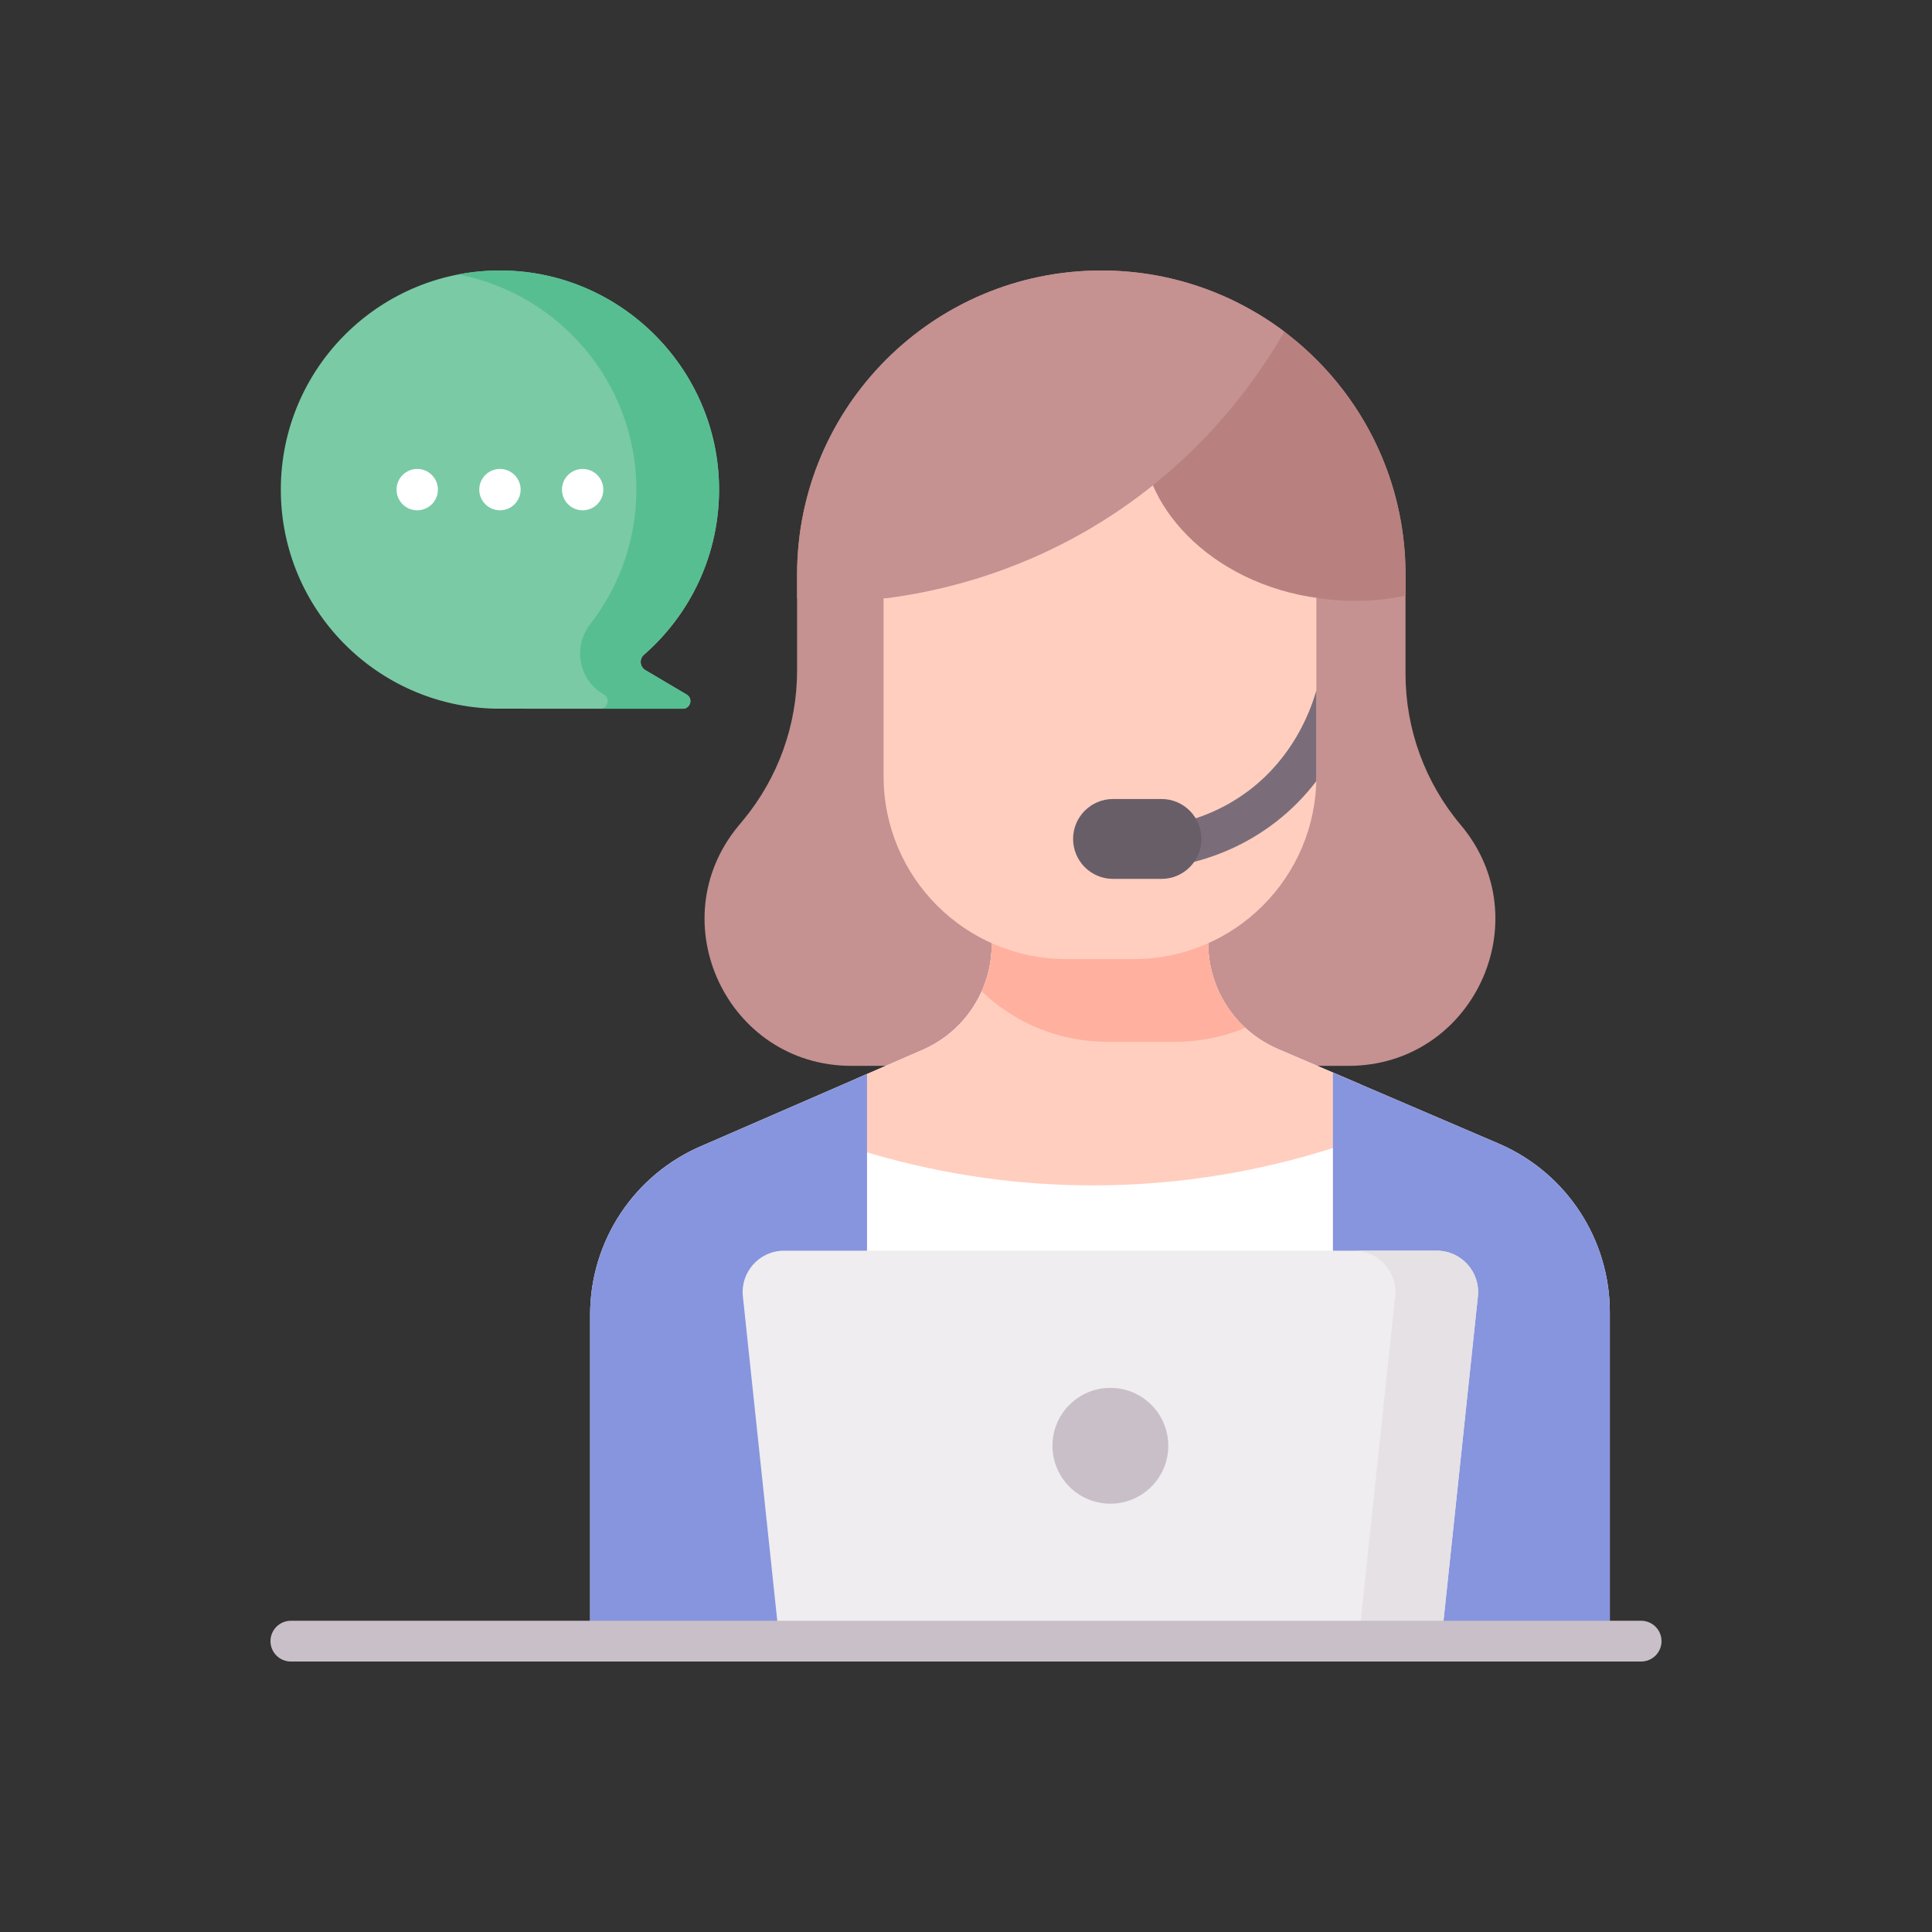
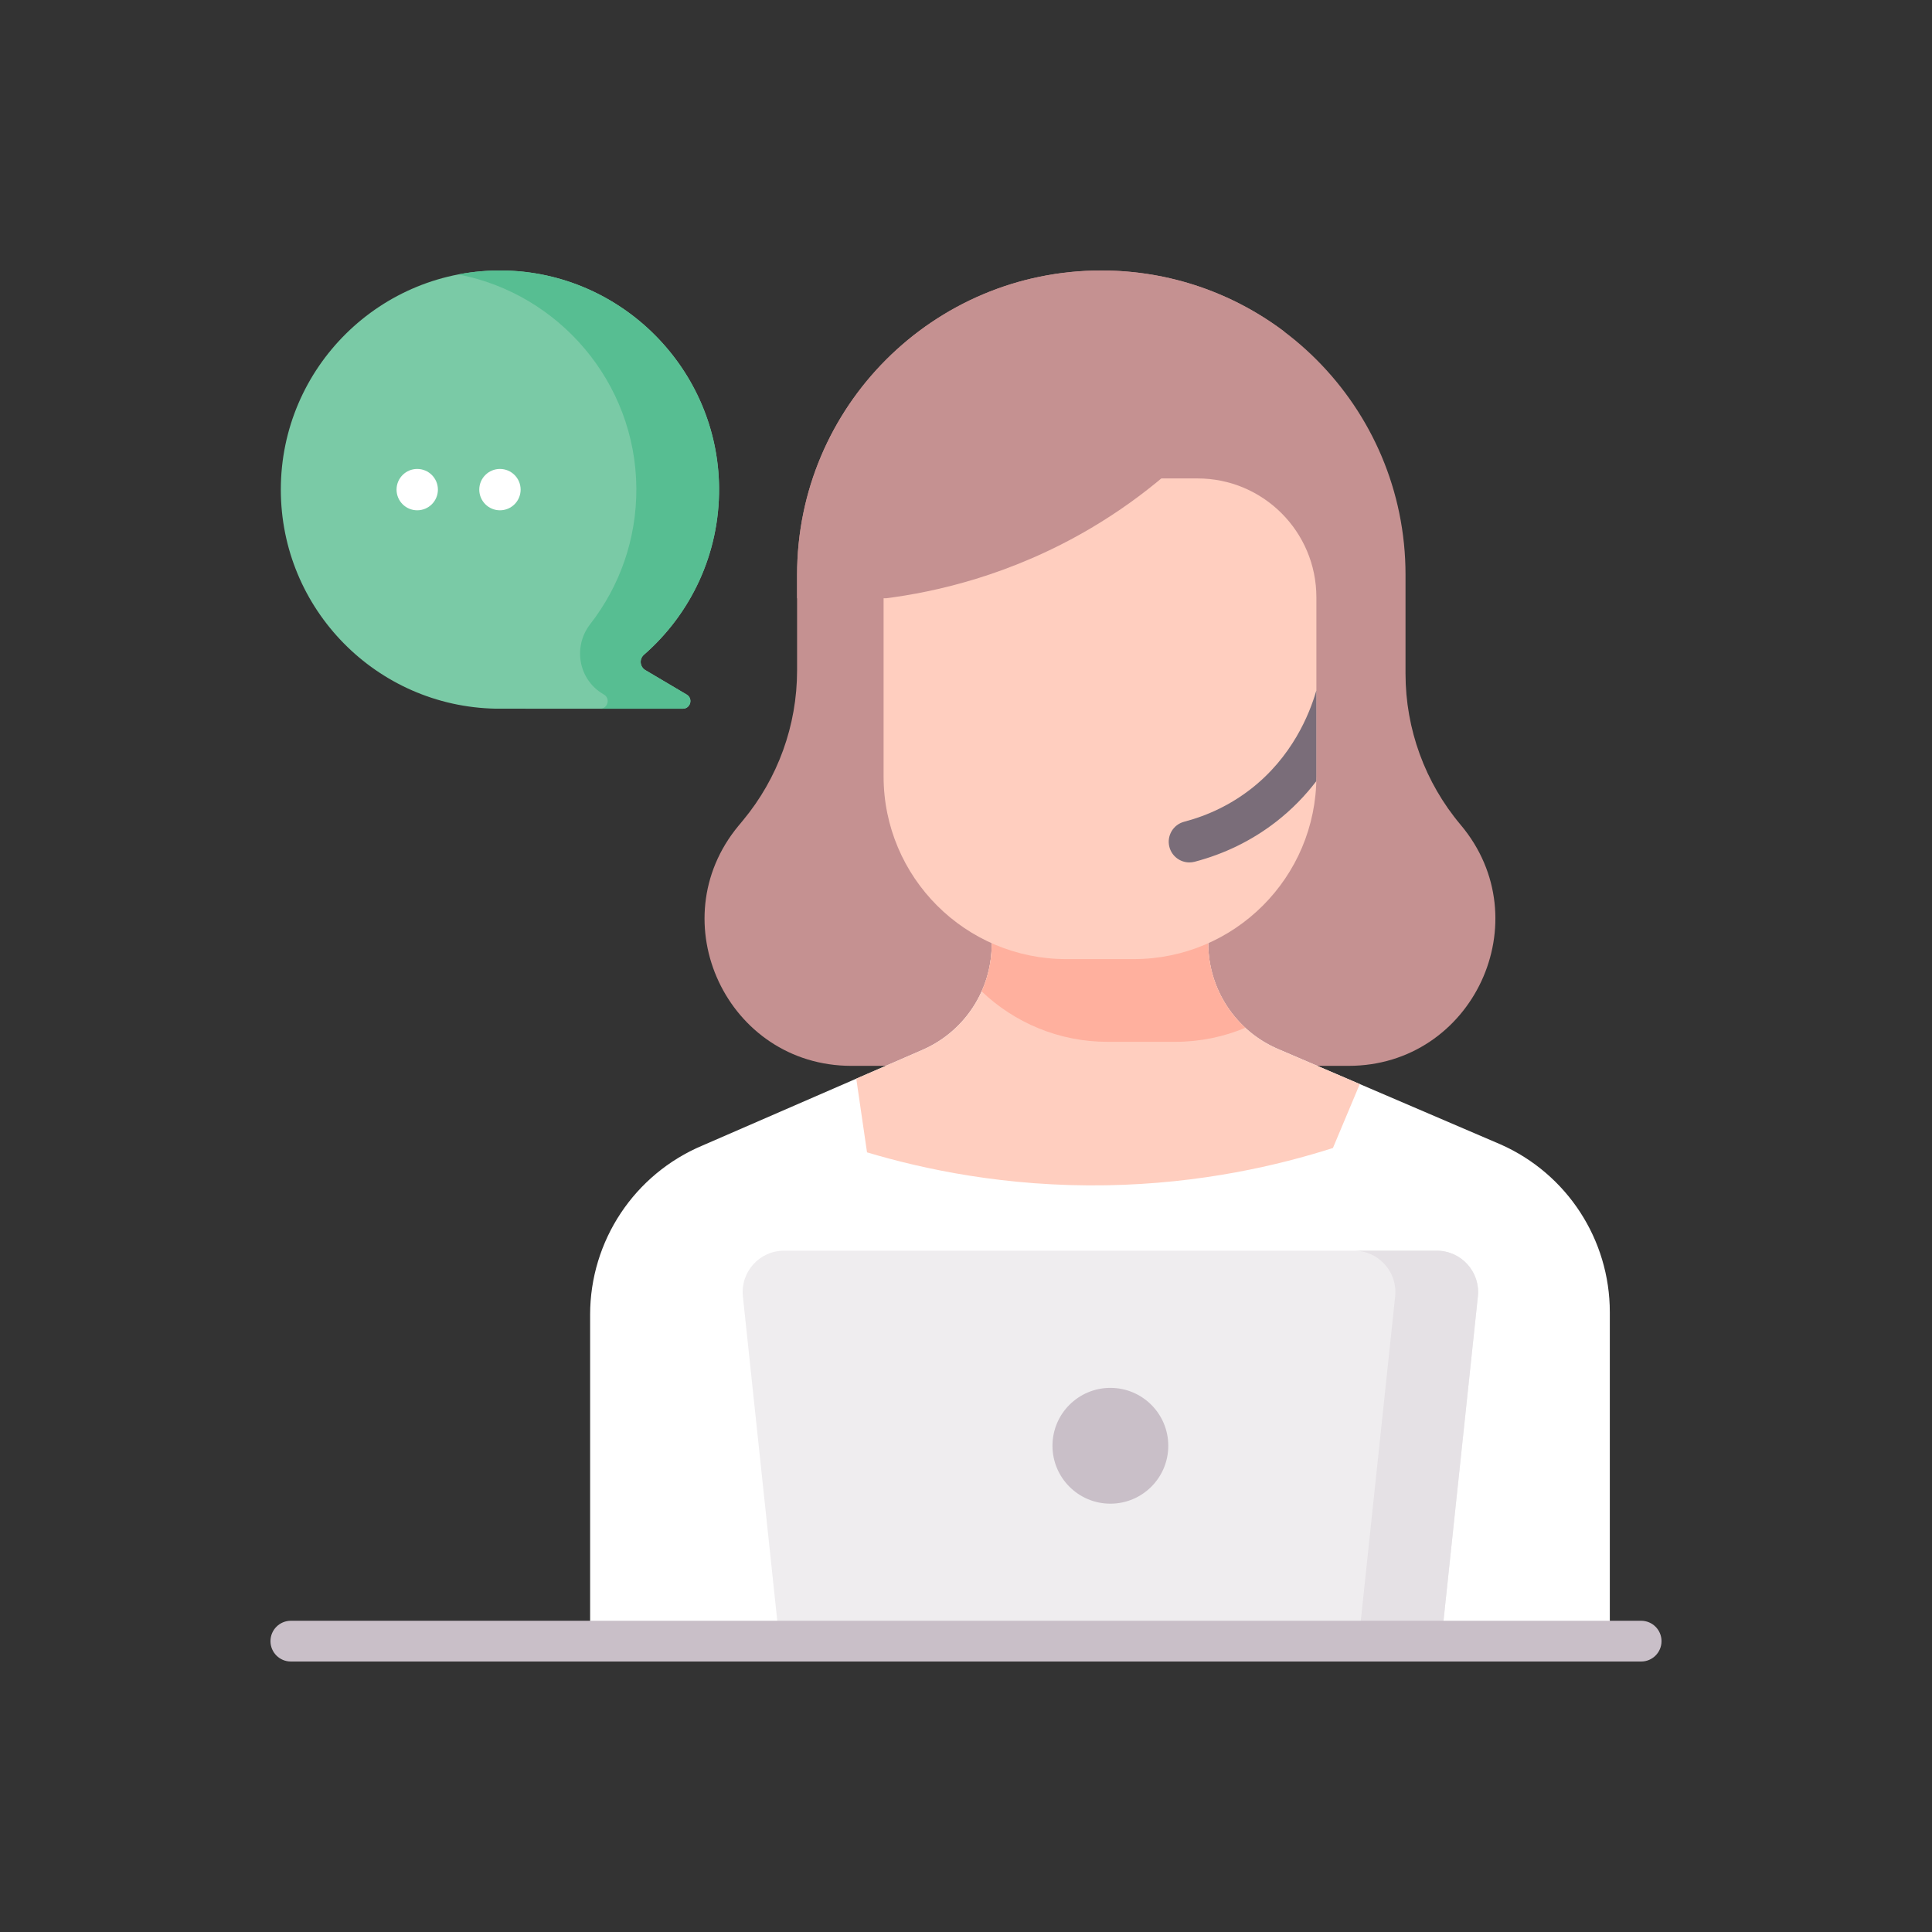
<svg xmlns="http://www.w3.org/2000/svg" width="200" height="200" viewBox="0 0 200 200" fill="none">
  <rect x="0" y="0" width="200" height="200" fill="#333333" stroke="none" />
  <path d="M29.071 50.684C29.071 38.045 39.408 27.82 52.089 28.002C64.372 28.179 74.36 38.253 74.438 50.537C74.481 57.417 71.461 63.591 66.663 67.779C66.156 68.221 66.229 69.028 66.808 69.37L71.082 71.899C71.773 72.308 71.483 73.367 70.68 73.367L51.325 73.362C38.995 73.133 29.071 63.068 29.071 50.684Z" fill="#7ACAA6" />
  <path d="M71.082 71.899L66.808 69.37C66.232 69.03 66.152 68.224 66.656 67.785C71.51 63.553 74.545 57.288 74.436 50.317C74.245 38.259 64.486 28.361 52.431 28.01C50.722 27.96 49.053 28.1 47.445 28.409C57.865 30.406 65.806 39.591 65.875 50.537C65.908 55.838 64.123 60.721 61.106 64.599C59.284 66.94 59.876 70.335 62.429 71.846L62.519 71.899C63.202 72.303 62.925 73.342 62.142 73.365L70.68 73.367C71.483 73.367 71.773 72.308 71.082 71.899Z" fill="#57BE92" />
  <path d="M139.598 110.337H88.138C75.286 110.337 68.252 95.359 76.461 85.469L76.918 84.919C80.534 80.562 82.513 75.078 82.513 69.416V59.493C82.514 42.1 96.613 28 114.006 28C131.4 28 145.499 42.1 145.499 59.493V69.751C145.499 75.472 147.52 81.01 151.206 85.386C159.517 95.256 152.501 110.337 139.598 110.337Z" fill="#C59191" />
  <path d="M166.648 135.839V169.859H61.089V136.095C61.089 128.45 65.671 121.551 72.713 118.587L89.754 111.179L95.492 108.684C99.845 106.791 102.661 102.497 102.661 97.749V95.547H125.073V97.637C125.073 102.404 127.917 106.715 132.302 108.594L155.35 118.474C162.218 121.518 166.648 128.324 166.648 135.839Z" fill="white" />
  <path d="M89.754 119.291C95.57 121.029 104.13 122.883 114.565 122.7C124.355 122.529 132.392 120.625 137.985 118.839L140.764 112.222L132.302 108.595C127.918 106.716 125.076 102.406 125.076 97.637V95.549H102.663V97.751C102.663 102.497 99.847 106.792 95.494 108.685L88.641 111.664L89.754 119.291Z" fill="#FFCEBF" />
-   <path d="M155.349 118.475L137.987 111.033L137.984 111.033V169.86H166.648V135.841C166.648 128.327 162.219 121.519 155.349 118.475Z" fill="#8795DE" />
-   <path d="M89.754 111.182V169.862H61.089V136.098C61.089 128.453 65.671 121.554 72.713 118.59L89.754 111.182Z" fill="#8795DE" />
  <path d="M121.639 107.85C124.218 107.85 126.675 107.333 128.914 106.398C126.512 104.181 125.076 101.025 125.076 97.637V95.549H102.663V97.75C102.663 99.465 102.294 101.12 101.619 102.625C105.013 105.86 109.605 107.85 114.663 107.85L121.639 107.85Z" fill="#FFB09E" />
  <path d="M136.271 61.831V80.373C136.271 90.819 127.803 99.286 117.357 99.286H110.382C99.937 99.286 91.469 90.818 91.469 80.373V61.831C91.469 55.036 96.978 49.527 103.773 49.527H123.967C130.762 49.528 136.271 55.036 136.271 61.831Z" fill="#FFCEBF" />
  <path d="M136.27 71.481C136.261 71.506 136.251 71.531 136.243 71.557C135.559 73.918 133.765 78.378 129.429 81.722C127.41 83.279 125.106 84.404 122.584 85.066C121.44 85.366 120.756 86.537 121.056 87.68C121.309 88.642 122.176 89.278 123.126 89.278C123.305 89.278 123.488 89.255 123.67 89.208C126.751 88.399 129.568 87.022 132.044 85.113C133.753 83.794 135.137 82.338 136.257 80.874C136.261 80.708 136.27 80.543 136.27 80.376V71.481H136.27Z" fill="#7A6D79" />
-   <path d="M120.237 90.982H115.221C112.937 90.982 111.086 89.131 111.086 86.847C111.086 84.564 112.937 82.713 115.221 82.713H120.237C122.521 82.713 124.372 84.564 124.372 86.847C124.372 89.131 122.521 90.982 120.237 90.982Z" fill="#685E68" />
-   <path d="M118.34 44.62C118.82 38.562 124.62 34.541 130.171 32.459C139.354 37.961 145.501 48.008 145.501 59.491V61.656C144.994 61.763 144.489 61.856 143.989 61.931C140.931 62.388 138.327 62.19 136.548 61.931C125.083 60.404 117.76 51.937 118.34 44.62Z" fill="#B98080" />
  <path d="M114.008 28C121.121 28 127.682 30.359 132.954 34.335C130.324 38.911 124.285 47.959 112.961 54.657C104.554 59.63 96.627 61.301 91.746 61.932H82.516V59.492C82.516 42.1 96.615 28 114.008 28Z" fill="#C59191" />
  <path d="M149.211 169.859H80.683L76.903 134.204C76.635 131.675 78.618 129.471 81.161 129.471H148.733C151.276 129.471 153.259 131.675 152.991 134.204L149.211 169.859Z" fill="#EFEDEF" />
  <path d="M148.733 129.471H140.17C142.713 129.471 144.696 131.675 144.427 134.204L140.648 169.859H149.211L152.99 134.204C153.259 131.675 151.276 129.471 148.733 129.471Z" fill="#E5E1E5" />
  <path d="M169.891 172H30.109C28.944 172 28 171.056 28 169.891C28 168.726 28.944 167.781 30.109 167.781H169.891C171.056 167.781 172 168.726 172 169.891C172 171.056 171.056 172 169.891 172Z" fill="#C9BFC8" />
  <path d="M114.946 155.66C118.257 155.66 120.94 152.976 120.94 149.666C120.94 146.355 118.257 143.672 114.946 143.672C111.636 143.672 108.952 146.355 108.952 149.666C108.952 152.976 111.636 155.66 114.946 155.66Z" fill="#C9BFC8" />
  <path d="M43.191 52.826C44.374 52.826 45.332 51.868 45.332 50.685C45.332 49.503 44.374 48.545 43.191 48.545C42.009 48.545 41.051 49.503 41.051 50.685C41.051 51.868 42.009 52.826 43.191 52.826Z" fill="white" />
  <path d="M51.755 52.826C52.937 52.826 53.895 51.868 53.895 50.685C53.895 49.503 52.937 48.545 51.755 48.545C50.573 48.545 49.614 49.503 49.614 50.685C49.614 51.868 50.573 52.826 51.755 52.826Z" fill="white" />
-   <path d="M60.316 52.826C61.499 52.826 62.457 51.868 62.457 50.685C62.457 49.503 61.499 48.545 60.316 48.545C59.134 48.545 58.176 49.503 58.176 50.685C58.176 51.868 59.134 52.826 60.316 52.826Z" fill="white" />
</svg>